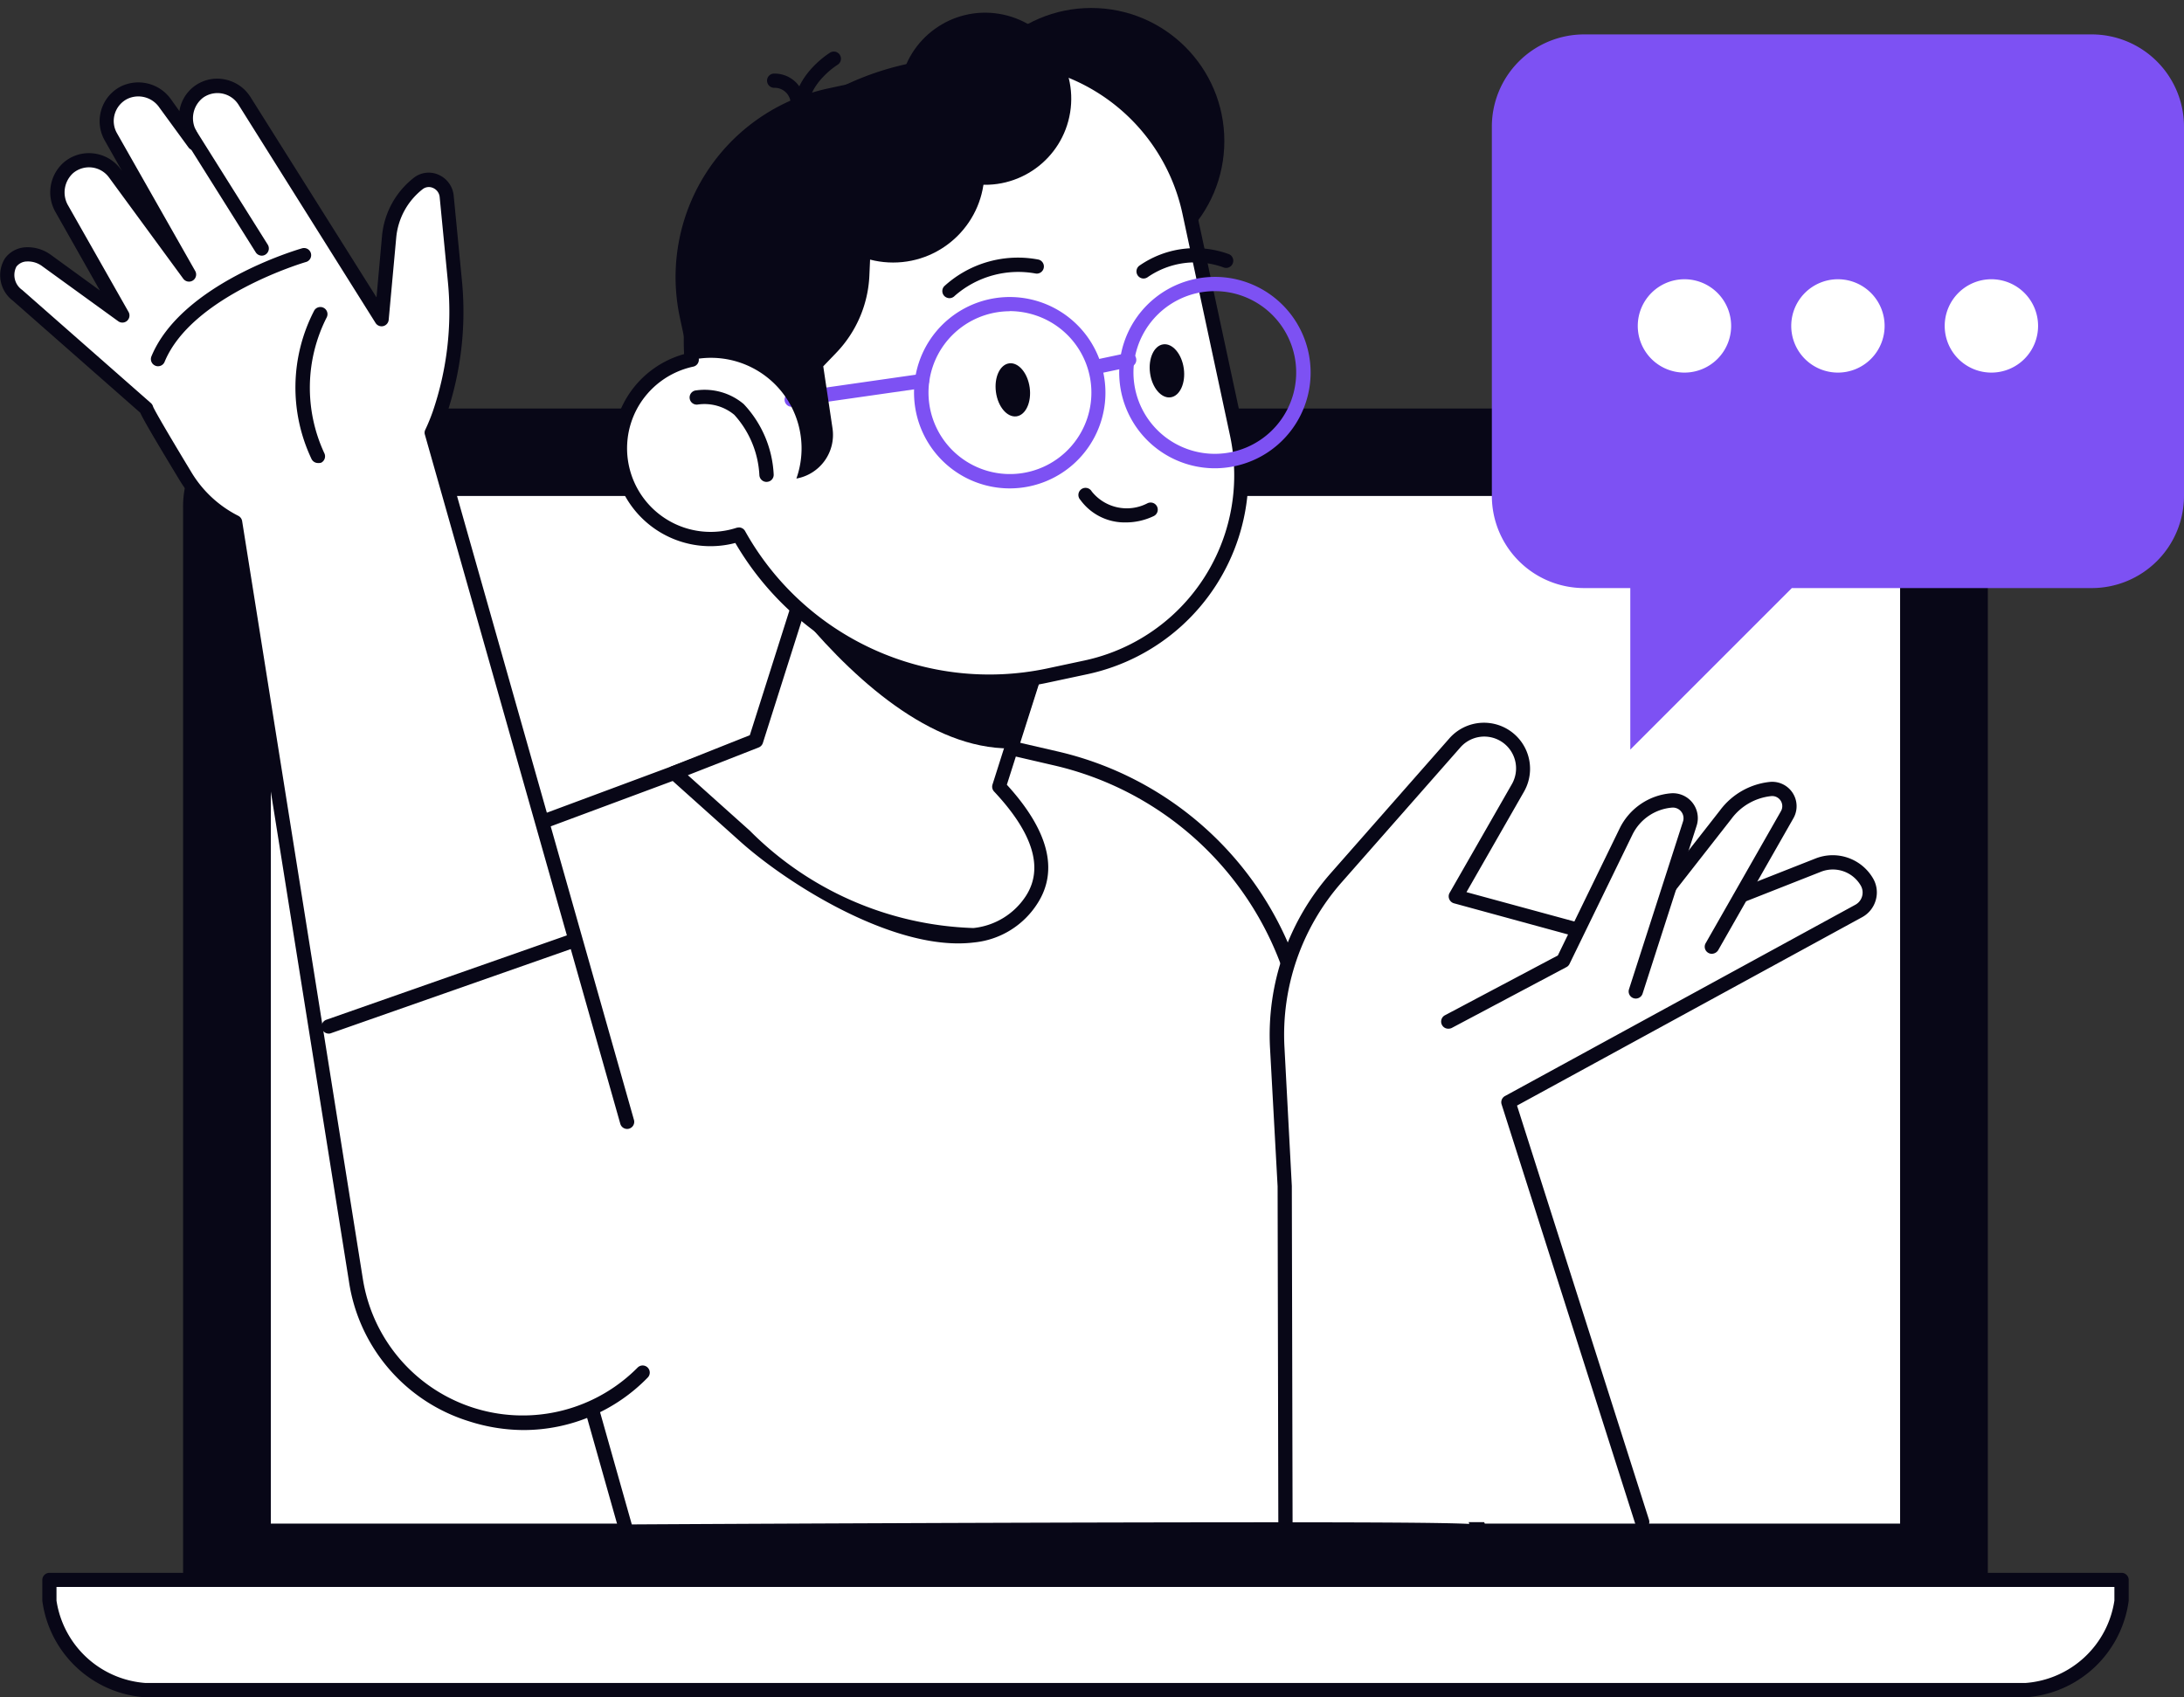
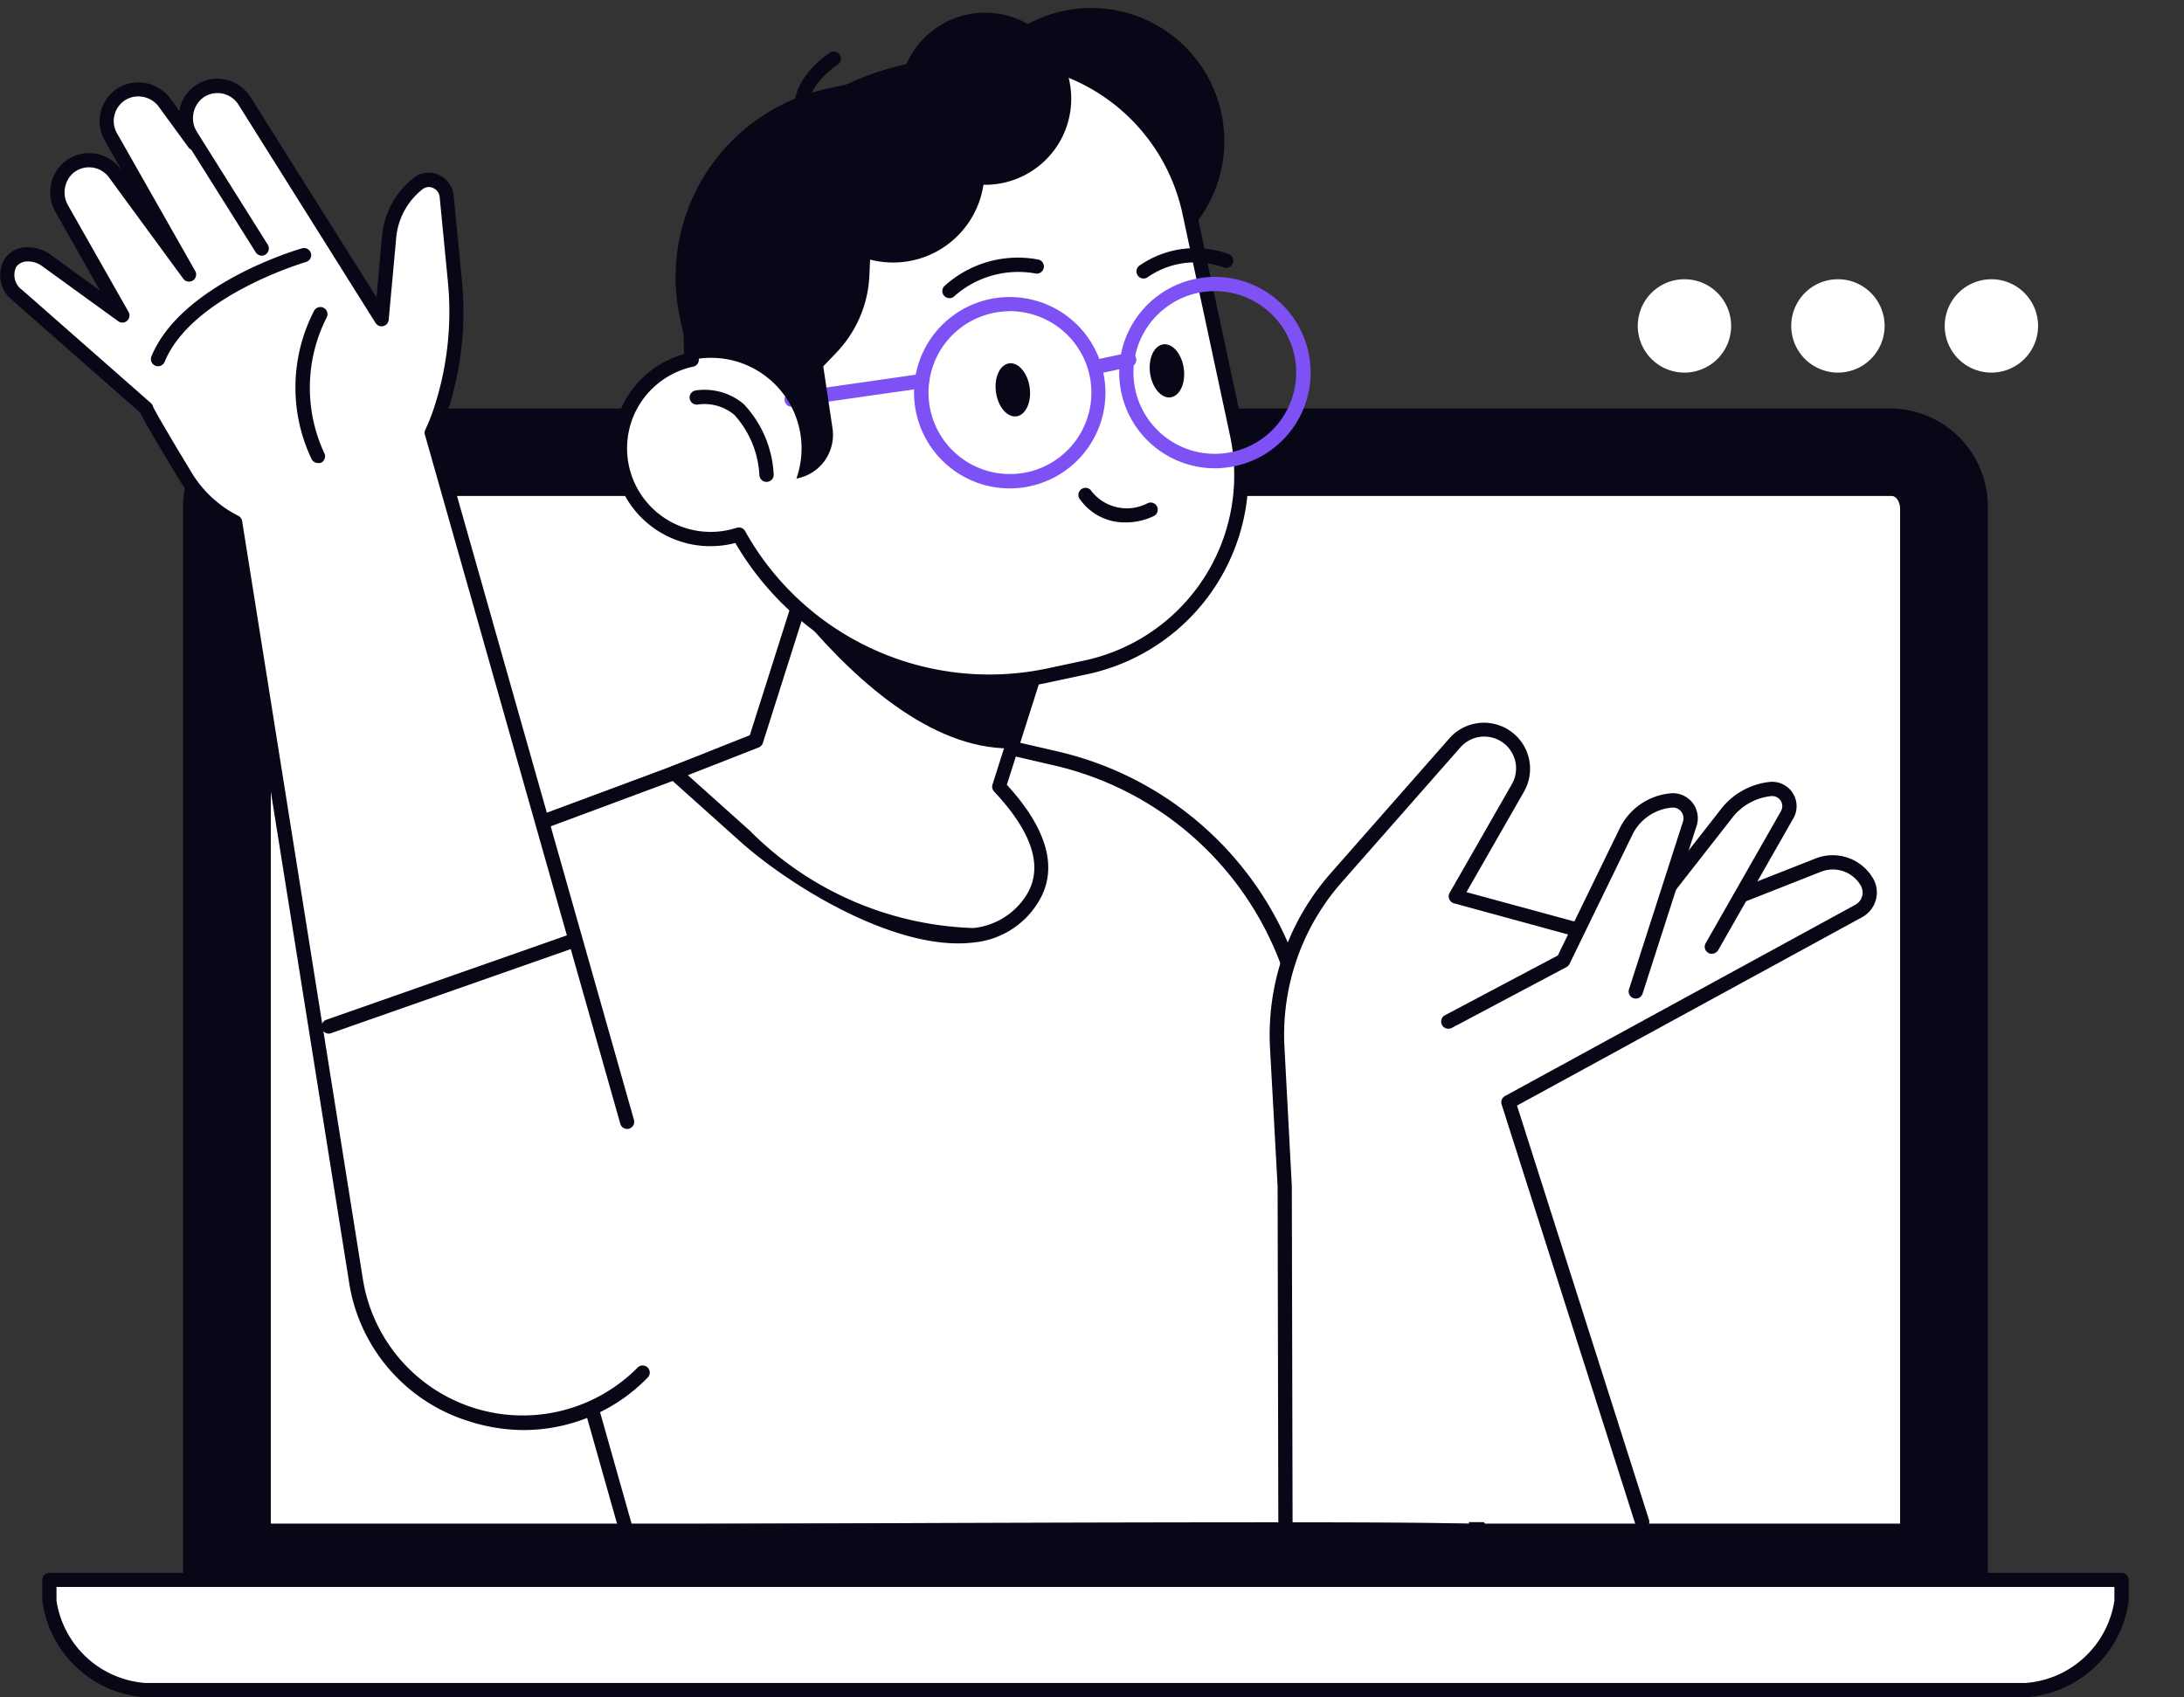
<svg xmlns="http://www.w3.org/2000/svg" width="51.458" height="40" viewBox="0 0 51.458 40">
  <rect x="0" y="0" width="51.458" height="40" fill="#333333" stroke="none" />
  <g id="_x3C_Layer_x3E_" transform="translate(0.001 1.118)">
    <g id="Groupe_54025" data-name="Groupe 54025" transform="translate(-0.001 -1.118)">
      <g id="Groupe_53999" data-name="Groupe 53999" transform="translate(0.997 9.627)">
        <path id="Tracé_37877" data-name="Tracé 37877" d="M25.7,84.578V58.592a2.31,2.31,0,0,1,2.255-2.362H65.967a2.31,2.31,0,0,1,2.255,2.362V84.578Z" transform="translate(-22.383 -56.23)" fill="#080717" />
        <path id="Tracé_37878" data-name="Tracé 37878" d="M38.01,92.753V68.835c0-.18.111-.3.188-.3H76.21c.076,0,.188.116.188.3V92.753Z" transform="translate(-32.626 -66.473)" fill="#fff" />
        <g id="Groupe_53998" data-name="Groupe 53998" transform="translate(0 27.44)">
          <path id="Tracé_37879" data-name="Tracé 37879" d="M33.713,220.69H55.762v.489a2.46,2.46,0,0,1-2.255,2.109H9.195a2.459,2.459,0,0,1-2.255-2.109v-.489H33.713Z" transform="translate(-6.772 -220.52)" fill="#fff" />
          <path id="Tracé_37880" data-name="Tracé 37880" d="M52.674,222.613H8.362a2.626,2.626,0,0,1-2.422-2.276v-.489a.168.168,0,0,1,.168-.168H54.93a.168.168,0,0,1,.168.168v.489A2.628,2.628,0,0,1,52.674,222.613Zm-46.4-2.6v.321a2.288,2.288,0,0,0,2.087,1.941H52.674a2.288,2.288,0,0,0,2.087-1.941v-.321Z" transform="translate(-5.94 -219.68)" fill="#080717" />
        </g>
      </g>
      <g id="Groupe_54000" data-name="Groupe 54000" transform="translate(10.129 16.552)">
-         <path id="Tracé_37881" data-name="Tracé 37881" d="M85.884,117.853l-4.43-13.165a7.72,7.72,0,0,0-5.575-5.06L70.923,98.48l-9.6,3.572,4.466,15.8S85.884,117.742,85.884,117.853Z" transform="translate(-61.154 -98.312)" fill="#fff" />
        <path id="Tracé_37882" data-name="Tracé 37882" d="M85.063,117.186a.189.189,0,0,1-.054-.008c-.668-.079-14.666-.02-20.041.008h0a.167.167,0,0,1-.161-.123l-4.466-15.8a.169.169,0,0,1,.1-.2l9.6-3.572a.169.169,0,0,1,.1-.007L75.1,98.629a7.837,7.837,0,0,1,5.7,5.169l4.43,13.165h0a.189.189,0,0,1,.008.054.169.169,0,0,1-.141.166A.079.079,0,0,1,85.063,117.186ZM60.7,101.322l4.39,15.529c.813-.005,5.367-.029,9.88-.042,6.982-.018,9.153-.005,9.853.03l-4.353-12.932a7.5,7.5,0,0,0-5.454-4.949l-4.905-1.137Z" transform="translate(-60.333 -97.477)" fill="#080717" />
      </g>
-       <path id="Tracé_37883" data-name="Tracé 37883" d="M223.512,3.71H211.554a2.174,2.174,0,0,0-2.174,2.174v8.7a2.174,2.174,0,0,0,2.174,2.174h1.088v3.806l3.806-3.806h7.066a2.174,2.174,0,0,0,2.174-2.174v-8.7A2.175,2.175,0,0,0,223.512,3.71Z" transform="translate(-174.23 -2.899)" fill="#7d51f3" />
      <g id="Groupe_54001" data-name="Groupe 54001" transform="translate(38.592 6.581)">
        <path id="Tracé_37884" data-name="Tracé 37884" d="M230.976,38.08a1.1,1.1,0,1,1-1.1,1.1A1.1,1.1,0,0,1,230.976,38.08Z" transform="translate(-229.88 -38.08)" fill="#fff" />
        <path id="Tracé_37885" data-name="Tracé 37885" d="M252.516,38.08a1.1,1.1,0,1,1-1.1,1.1A1.1,1.1,0,0,1,252.516,38.08Z" transform="translate(-247.804 -38.08)" fill="#fff" />
        <path id="Tracé_37886" data-name="Tracé 37886" d="M274.056,38.08a1.1,1.1,0,1,1-1.1,1.1A1.1,1.1,0,0,1,274.056,38.08Z" transform="translate(-265.728 -38.08)" fill="#fff" />
      </g>
      <circle id="Ellipse_384" data-name="Ellipse 384" cx="3.136" cy="3.136" r="3.136" transform="translate(22.575 0.188)" fill="#080717" />
      <g id="Groupe_54002" data-name="Groupe 54002" transform="translate(15.721 10.553)">
        <path id="Tracé_37887" data-name="Tracé 37887" d="M96.569,69.462,98.7,62.73l5.523,1.753L102.3,70.546c.8.849,1.311,1.816.772,2.661-1.318,2.063-5.1,0-6.764-1.491L94.65,70.226Z" transform="translate(-94.481 -62.565)" fill="#fff" />
        <path id="Tracé_37888" data-name="Tracé 37888" d="M100.5,73.425c-1.778,0-4.046-1.427-5.134-2.4L93.7,69.532a.168.168,0,0,1-.054-.154.164.164,0,0,1,.1-.126l1.845-.734,2.112-6.656a.169.169,0,0,1,.21-.109l5.525,1.751a.168.168,0,0,1,.109.212l-1.9,5.97c.979,1.073,1.222,2.013.724,2.793a2,2,0,0,1-1.481.922A3.121,3.121,0,0,1,100.5,73.425Zm-6.369-3.964,1.461,1.309a7.776,7.776,0,0,0,5.266,2.293A1.679,1.679,0,0,0,102.1,72.3c.416-.651.163-1.477-.754-2.454a.167.167,0,0,1-.037-.166l1.874-5.9-5.2-1.65-2.085,6.572a.169.169,0,0,1-.1.106Zm1.6-.819Z" transform="translate(-93.645 -61.745)" fill="#080717" />
      </g>
      <path id="Tracé_37889" data-name="Tracé 37889" d="M112.65,66.351l1.462-3.881,5.233,1.917-1.628,5.04C115.836,69.543,113.993,67.948,112.65,66.351Z" transform="translate(-93.738 -51.795)" fill="#080717" />
      <g id="Groupe_54003" data-name="Groupe 54003" transform="translate(14.435 1.163)">
        <path id="Tracé_37890" data-name="Tracé 37890" d="M88.681,13.954a6.476,6.476,0,0,1,5.1-6.8l1.128-.242a4.634,4.634,0,0,1,5.5,3.559l1.123,5.233a4.634,4.634,0,0,1-3.559,5.5l-.895.191a6.715,6.715,0,0,1-7.288-3.322,2.138,2.138,0,1,1-1.111-4.123Z" transform="translate(-86.822 -6.642)" fill="#fff" />
        <path id="Tracé_37891" data-name="Tracé 37891" d="M94.858,20.883a6.934,6.934,0,0,1-5.983-3.44,2.3,2.3,0,0,1-2.8-1.6,2.3,2.3,0,0,1,1.593-2.851,6.669,6.669,0,0,1,5.239-6.834l1.128-.242a4.807,4.807,0,0,1,5.7,3.687l1.123,5.233a4.8,4.8,0,0,1-3.688,5.7l-.895.191A6.594,6.594,0,0,1,94.858,20.883Zm-5.9-3.806a.167.167,0,0,1,.148.087,6.587,6.587,0,0,0,7.1,3.24l.895-.191a4.464,4.464,0,0,0,3.43-5.3L99.409,9.678a4.471,4.471,0,0,0-5.3-3.431l-1.128.242a6.328,6.328,0,0,0-4.966,6.623.166.166,0,0,1-.133.176,1.978,1.978,0,0,0-1.309.967,1.97,1.97,0,0,0,2.333,2.83A.276.276,0,0,1,88.956,17.078Z" transform="translate(-85.985 -5.81)" fill="#080717" />
      </g>
      <g id="Groupe_54004" data-name="Groupe 54004" transform="translate(26.37 6.524)">
        <path id="Tracé_37892" data-name="Tracé 37892" d="M159.336,42.258a2.256,2.256,0,0,1-2.139-2.973h0a2.255,2.255,0,1,1,3.143,2.736A2.278,2.278,0,0,1,159.336,42.258Zm-1.821-2.866a1.917,1.917,0,1,0,.964-1.108,1.921,1.921,0,0,0-.964,1.108Z" transform="translate(-157.08 -37.746)" fill="#7d51f3" />
      </g>
      <g id="Groupe_54005" data-name="Groupe 54005" transform="translate(21.535 6.998)">
        <path id="Tracé_37893" data-name="Tracé 37893" d="M130.533,45.078a2.256,2.256,0,0,1-2.139-2.973h0a2.255,2.255,0,1,1,2.139,2.973Zm0-4.175a1.919,1.919,0,0,0-1.816,1.309h0A1.919,1.919,0,1,0,131.142,41,1.936,1.936,0,0,0,130.53,40.9Zm-1.978,1.256Z" transform="translate(-128.276 -40.566)" fill="#7d51f3" />
      </g>
      <g id="Groupe_54006" data-name="Groupe 54006" transform="translate(18.483 8.812)">
        <path id="Tracé_37894" data-name="Tracé 37894" d="M110.267,52.147a.168.168,0,0,1-.023-.334l3.07-.44a.169.169,0,0,1,.19.143.167.167,0,0,1-.143.19l-3.07.44Z" transform="translate(-110.099 -51.372)" fill="#7d51f3" />
      </g>
      <g id="Groupe_54007" data-name="Groupe 54007" transform="translate(25.699 8.313)">
        <path id="Tracé_37895" data-name="Tracé 37895" d="M153.247,48.891a.168.168,0,0,1-.035-.332l.737-.156a.168.168,0,0,1,.071.329l-.737.156A.25.25,0,0,1,153.247,48.891Z" transform="translate(-153.079 -48.399)" fill="#7d51f3" />
      </g>
      <path id="Tracé_37896" data-name="Tracé 37896" d="M139.735,50.556c.047.346.264.6.483.571s.359-.334.312-.678-.264-.6-.483-.571S139.688,50.21,139.735,50.556Z" transform="translate(-116.269 -41.315)" fill="#080717" />
      <path id="Tracé_37897" data-name="Tracé 37897" d="M161.365,47.886c.047.346.264.6.483.571s.359-.334.312-.678-.264-.6-.483-.571S161.318,47.542,161.365,47.886Z" transform="translate(-134.268 -39.093)" fill="#080717" />
      <g id="Groupe_54008" data-name="Groupe 54008" transform="translate(25.42 11.512)">
        <path id="Tracé_37898" data-name="Tracé 37898" d="M152.511,68.253a1.288,1.288,0,0,1-1.059-.531.168.168,0,1,1,.267-.2,1.056,1.056,0,0,0,1.313.28.167.167,0,1,1,.151.3A1.524,1.524,0,0,1,152.511,68.253Z" transform="translate(-151.417 -67.453)" fill="#080717" />
      </g>
      <g id="Groupe_54009" data-name="Groupe 54009" transform="translate(22.203 6.078)">
        <path id="Tracé_37899" data-name="Tracé 37899" d="M132.425,36.036a.177.177,0,0,1-.114-.044.167.167,0,0,1-.01-.237,2.573,2.573,0,0,1,2.224-.628.168.168,0,0,1-.064.329,2.27,2.27,0,0,0-1.912.525A.172.172,0,0,1,132.425,36.036Z" transform="translate(-132.257 -35.087)" fill="#080717" />
      </g>
      <g id="Groupe_54010" data-name="Groupe 54010" transform="translate(26.773 5.839)">
        <path id="Tracé_37900" data-name="Tracé 37900" d="M159.649,34.386a.168.168,0,0,1-.1-.3,2.3,2.3,0,0,1,2.12-.272.169.169,0,0,1-.123.314,1.961,1.961,0,0,0-1.8.228A.171.171,0,0,1,159.649,34.386Z" transform="translate(-159.481 -33.661)" fill="#080717" />
      </g>
      <g id="Groupe_54011" data-name="Groupe 54011" transform="translate(16.253 9.189)">
        <path id="Tracé_37901" data-name="Tracé 37901" d="M98.621,55.788a.169.169,0,0,1-.168-.159,2.288,2.288,0,0,0-.591-1.422A1.1,1.1,0,0,0,97,53.965a.168.168,0,1,1-.035-.334,1.428,1.428,0,0,1,1.118.322,2.6,2.6,0,0,1,.707,1.659.166.166,0,0,1-.159.175A.018.018,0,0,1,98.621,55.788Z" transform="translate(-96.814 -53.62)" fill="#080717" />
      </g>
      <g id="Groupe_54012" data-name="Groupe 54012" transform="translate(18.711 1.214)">
        <path id="Tracé_37902" data-name="Tracé 37902" d="M111.642,7.8a.166.166,0,0,1-.165-.138c-.163-.9.789-1.5.829-1.524a.167.167,0,0,1,.23.055.169.169,0,0,1-.055.232c-.008.005-.8.5-.675,1.18a.167.167,0,0,1-.136.195A.162.162,0,0,0,111.642,7.8Z" transform="translate(-111.458 -6.112)" fill="#080717" />
      </g>
      <g id="Groupe_54013" data-name="Groupe 54013" transform="translate(18.072 1.737)">
-         <path id="Tracé_37903" data-name="Tracé 37903" d="M108.36,10a.167.167,0,0,1-.161-.123.377.377,0,0,0-.373-.314.169.169,0,0,1-.178-.156.166.166,0,0,1,.153-.178.711.711,0,0,1,.72.556A.169.169,0,0,1,108.4,10,.141.141,0,0,1,108.36,10Z" transform="translate(-107.647 -9.231)" fill="#080717" />
-       </g>
+         </g>
      <path id="Tracé_37904" data-name="Tracé 37904" d="M99.4,11.591a5.236,5.236,0,0,1,1.769-3.861l-2.78.6a4.546,4.546,0,0,0-3.49,5.4l.217,1.011a2.134,2.134,0,0,1,2.528,2.782,1.046,1.046,0,0,0,.851-1.184l-.218-1.461.306-.319a2.806,2.806,0,0,0,.781-1.823l.04-.915C99.4,11.744,99.4,11.667,99.4,11.591Z" transform="translate(-78.88 -6.245)" fill="#080717" />
      <circle id="Ellipse_385" data-name="Ellipse 385" cx="2.028" cy="2.028" r="2.028" transform="matrix(0.16, -0.987, 0.987, 0.16, 20.886, 4.004)" fill="#080717" />
      <circle id="Ellipse_386" data-name="Ellipse 386" cx="2.152" cy="2.152" r="2.152" transform="translate(18.891 1.883)" fill="#080717" />
      <g id="Groupe_54017" data-name="Groupe 54017" transform="translate(29.916 17.03)">
        <g id="Groupe_54014" data-name="Groupe 54014">
          <path id="Tracé_37905" data-name="Tracé 37905" d="M179.391,119.99l-.017-7.91-.173-3.264a5.638,5.638,0,0,1,1.4-4.021l2.787-3.168a.917.917,0,0,1,.99-.26h0a.918.918,0,0,1,.5,1.323l-1.464,2.558,3.938,1.076,4.6-1.813a.935.935,0,0,1,1.145.389h0a.5.5,0,0,1-.188.692l-8.251,4.509,3.151,9.891h-8.412Z" transform="translate(-179.027 -101.149)" fill="#fff" />
          <path id="Tracé_37906" data-name="Tracé 37906" d="M186.976,119.331a.167.167,0,0,1-.159-.118l-3.151-9.891a.166.166,0,0,1,.079-.2L192,104.614a.328.328,0,0,0,.124-.457.761.761,0,0,0-.938-.319l-4.6,1.813a.163.163,0,0,1-.106.005l-3.938-1.076a.169.169,0,0,1-.111-.1.164.164,0,0,1,.01-.148l1.464-2.557a.749.749,0,0,0-1.214-.866l-2.787,3.168a5.438,5.438,0,0,0-1.355,3.9l.173,3.264.018,7.919a.168.168,0,0,1-.168.168h0a.168.168,0,0,1-.168-.168l-.017-7.91L178.209,108a5.766,5.766,0,0,1,1.439-4.14l2.787-3.168a1.086,1.086,0,0,1,1.758,1.256l-1.356,2.369,3.675,1,4.549-1.793a1.1,1.1,0,0,1,1.35.46.653.653,0,0,1,.071.515.661.661,0,0,1-.322.408l-8.132,4.44,3.109,9.76a.168.168,0,0,1-.109.212A.176.176,0,0,1,186.976,119.331Z" transform="translate(-178.201 -100.322)" fill="#080717" />
        </g>
        <g id="Groupe_54015" data-name="Groupe 54015" transform="translate(8.401 1.398)">
          <path id="Tracé_37907" data-name="Tracé 37907" d="M231.088,113.355l1.774-3.112a.406.406,0,0,0-.4-.6h0a1.515,1.515,0,0,0-1.053.6l-2.174,2.78Z" transform="translate(-229.073 -109.47)" fill="#fff" />
          <path id="Tracé_37908" data-name="Tracé 37908" d="M230.261,112.7a.159.159,0,0,1-.082-.022.166.166,0,0,1-.062-.228l1.774-3.112a.238.238,0,0,0-.233-.354,1.339,1.339,0,0,0-.935.537l-2.177,2.783a.167.167,0,0,1-.264-.206l2.174-2.78a1.681,1.681,0,0,1,1.167-.668.575.575,0,0,1,.561.856l-1.774,3.112A.182.182,0,0,1,230.261,112.7Z" transform="translate(-228.246 -108.65)" fill="#080717" />
        </g>
        <g id="Groupe_54016" data-name="Groupe 54016" transform="translate(4.04 1.664)">
          <path id="Tracé_37909" data-name="Tracé 37909" d="M203.26,116.445l2.708-1.437,1.481-3.044a1.31,1.31,0,0,1,1.069-.732h0a.419.419,0,0,1,.433.546l-1.273,3.955Z" transform="translate(-203.093 -111.064)" fill="#fff" />
          <path id="Tracé_37910" data-name="Tracé 37910" d="M202.43,115.784a.164.164,0,0,1-.148-.089.168.168,0,0,1,.069-.227l2.661-1.41,1.457-2.995a1.483,1.483,0,0,1,1.205-.826.587.587,0,0,1,.608.764l-1.273,3.955a.168.168,0,0,1-.321-.1l1.273-3.955a.251.251,0,0,0-.26-.327,1.145,1.145,0,0,0-.932.638l-1.481,3.044a.165.165,0,0,1-.072.076l-2.708,1.437A.188.188,0,0,1,202.43,115.784Z" transform="translate(-202.263 -110.235)" fill="#080717" />
        </g>
      </g>
      <g id="Groupe_54024" data-name="Groupe 54024" transform="translate(0 1.855)">
        <g id="Groupe_54022" data-name="Groupe 54022">
          <g id="Groupe_54018" data-name="Groupe 54018">
            <path id="Tracé_37911" data-name="Tracé 37911" d="M15.6,35.365,11,19.123a4.358,4.358,0,0,0,.18-.438,7.468,7.468,0,0,0,.366-3.146l-.193-1.988a.42.42,0,0,0-.668-.3A1.8,1.8,0,0,0,10,14.506l-.178,1.942L9.031,15.2,6.588,11.3a.75.75,0,0,0-1.073-.212.775.775,0,0,0-.227.967l.118.245-.69-.945a.772.772,0,0,0-.969-.248.751.751,0,0,0-.309,1.039L5.28,15.4,3.531,13.011a.752.752,0,0,0-1.086-.136.775.775,0,0,0-.158.98l1.422,2.506L1.928,15.069a.609.609,0,0,0-.849.044.589.589,0,0,0,.163.772l3.03,2.664c0,.045.426.772.928,1.6a2.9,2.9,0,0,0,1.165,1.081L9.209,39.1a3.981,3.981,0,0,0,6.759,2.176Z" transform="translate(-0.826 -10.781)" fill="#fff" />
            <path id="Tracé_37912" data-name="Tracé 37912" d="M12.345,41.779a4.249,4.249,0,0,1-1.3-.208,4.076,4.076,0,0,1-2.825-3.3L5.385,20.493a3.05,3.05,0,0,1-1.155-1.1c-.653-1.079-.861-1.444-.927-1.59l-3-2.639a.753.753,0,0,1-.186-1,.645.645,0,0,1,.505-.26.927.927,0,0,1,.577.18l1.153.838L1.314,13.088a.938.938,0,0,1,.2-1.194.913.913,0,0,1,.7-.2.928.928,0,0,1,.628.369l.03.04-.406-.717a.92.92,0,0,1,.378-1.271.942.942,0,0,1,1.182.3l.2.28A.9.9,0,0,1,5.3,9.95a.923.923,0,0,1,.6.413L8.87,15.085,9,13.638a1.967,1.967,0,0,1,.75-1.372.568.568,0,0,1,.579-.072.6.6,0,0,1,.359.489l.193,1.988a7.581,7.581,0,0,1-.374,3.217,4.269,4.269,0,0,1-.159.4l4.588,16.182a.167.167,0,0,1-.322.091L10.01,18.32a.154.154,0,0,1,.01-.116,4.512,4.512,0,0,0,.173-.421,7.274,7.274,0,0,0,.358-3.076l-.193-1.988a.259.259,0,0,0-.158-.213.236.236,0,0,0-.242.029,1.639,1.639,0,0,0-.623,1.138l-.178,1.942a.168.168,0,0,1-.309.074l-3.23-5.145a.585.585,0,0,0-.834-.165.611.611,0,0,0-.173.759l.118.245a.168.168,0,0,1-.287.171l-.69-.945a.6.6,0,0,0-.755-.2.586.586,0,0,0-.294.354.579.579,0,0,0,.052.453L4.6,14.466a.168.168,0,0,1-.282.181L2.568,12.26a.583.583,0,0,0-.843-.106.613.613,0,0,0-.119.769l1.422,2.506a.169.169,0,0,1-.034.208.167.167,0,0,1-.21.01L1,14.355a.559.559,0,0,0-.363-.116.319.319,0,0,0-.252.123.429.429,0,0,0,.138.549l3.03,2.664a.175.175,0,0,1,.054.089c.025.057.166.326.908,1.553a2.718,2.718,0,0,0,1.1,1.017.171.171,0,0,1,.089.123L8.549,38.222a3.813,3.813,0,0,0,6.473,2.085.167.167,0,0,1,.238.235A4.086,4.086,0,0,1,12.345,41.779Z" transform="translate(0.001 -9.932)" fill="#080717" />
          </g>
          <g id="Groupe_54019" data-name="Groupe 54019" transform="translate(4.291 1.113)">
            <path id="Tracé_37913" data-name="Tracé 37913" d="M27.436,19.616a.17.17,0,0,1-.143-.079l-1.709-2.721a.168.168,0,1,1,.284-.18l1.709,2.721a.17.17,0,0,1-.052.232A.158.158,0,0,1,27.436,19.616Z" transform="translate(-25.559 -16.559)" fill="#080717" />
          </g>
          <g id="Groupe_54020" data-name="Groupe 54020" transform="translate(6.951 5.369)">
            <path id="Tracé_37914" data-name="Tracé 37914" d="M41.942,45.6a.17.17,0,0,1-.149-.091A3.932,3.932,0,0,1,41.858,42a.168.168,0,0,1,.292.165,3.659,3.659,0,0,0-.059,3.2.169.169,0,0,1-.072.227A.213.213,0,0,1,41.942,45.6Z" transform="translate(-41.402 -41.912)" fill="#080717" />
          </g>
          <g id="Groupe_54021" data-name="Groupe 54021" transform="translate(3.556 3.992)">
            <path id="Tracé_37915" data-name="Tracé 37915" d="M21.351,36.495a.141.141,0,0,1-.064-.013.169.169,0,0,1-.091-.22c.707-1.706,3.423-2.51,3.539-2.543a.168.168,0,1,1,.094.322c-.027.008-2.678.792-3.322,2.349A.166.166,0,0,1,21.351,36.495Z" transform="translate(-21.184 -33.711)" fill="#080717" />
          </g>
        </g>
        <g id="Groupe_54023" data-name="Groupe 54023" transform="translate(7.577 20.169)">
          <path id="Tracé_37916" data-name="Tracé 37916" d="M46.13,133.069l5.7-2Z" transform="translate(-45.963 -130.902)" fill="#fff" />
          <path id="Tracé_37917" data-name="Tracé 37917" d="M45.3,132.405a.168.168,0,0,1-.055-.326l5.7-2a.167.167,0,1,1,.111.316l-5.7,2A.129.129,0,0,1,45.3,132.405Z" transform="translate(-45.134 -130.07)" fill="#080717" />
        </g>
      </g>
    </g>
  </g>
</svg>